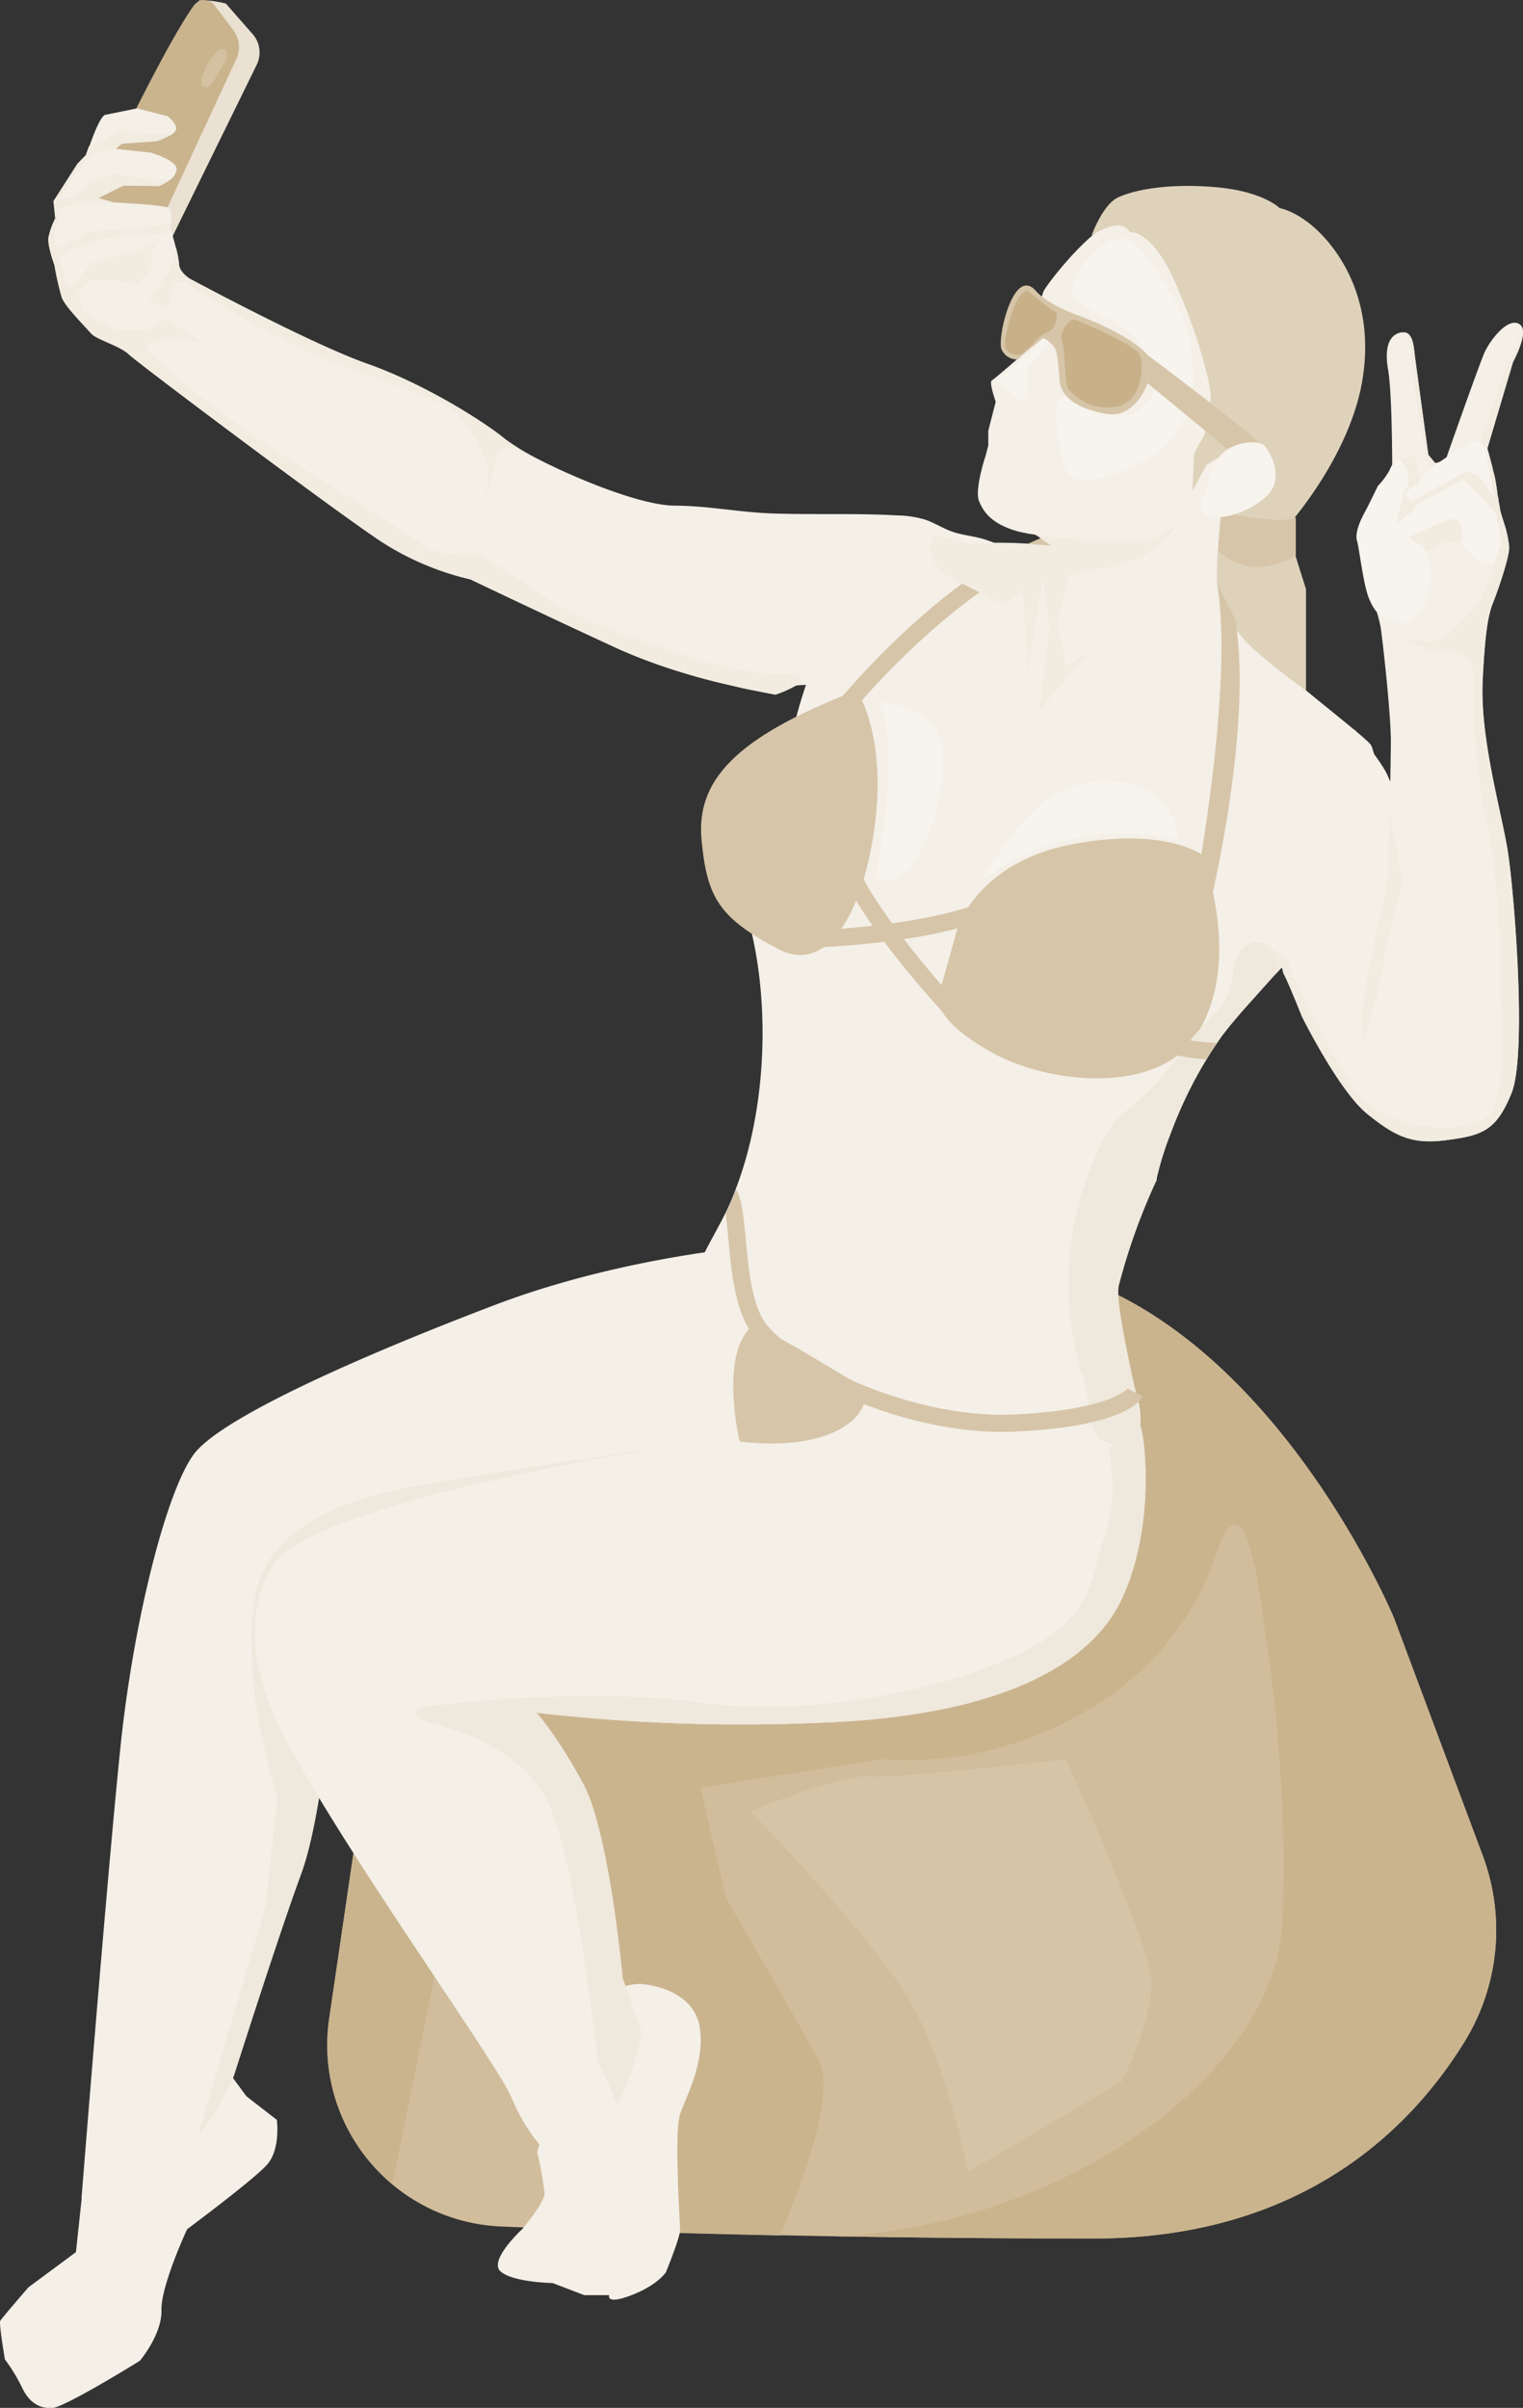
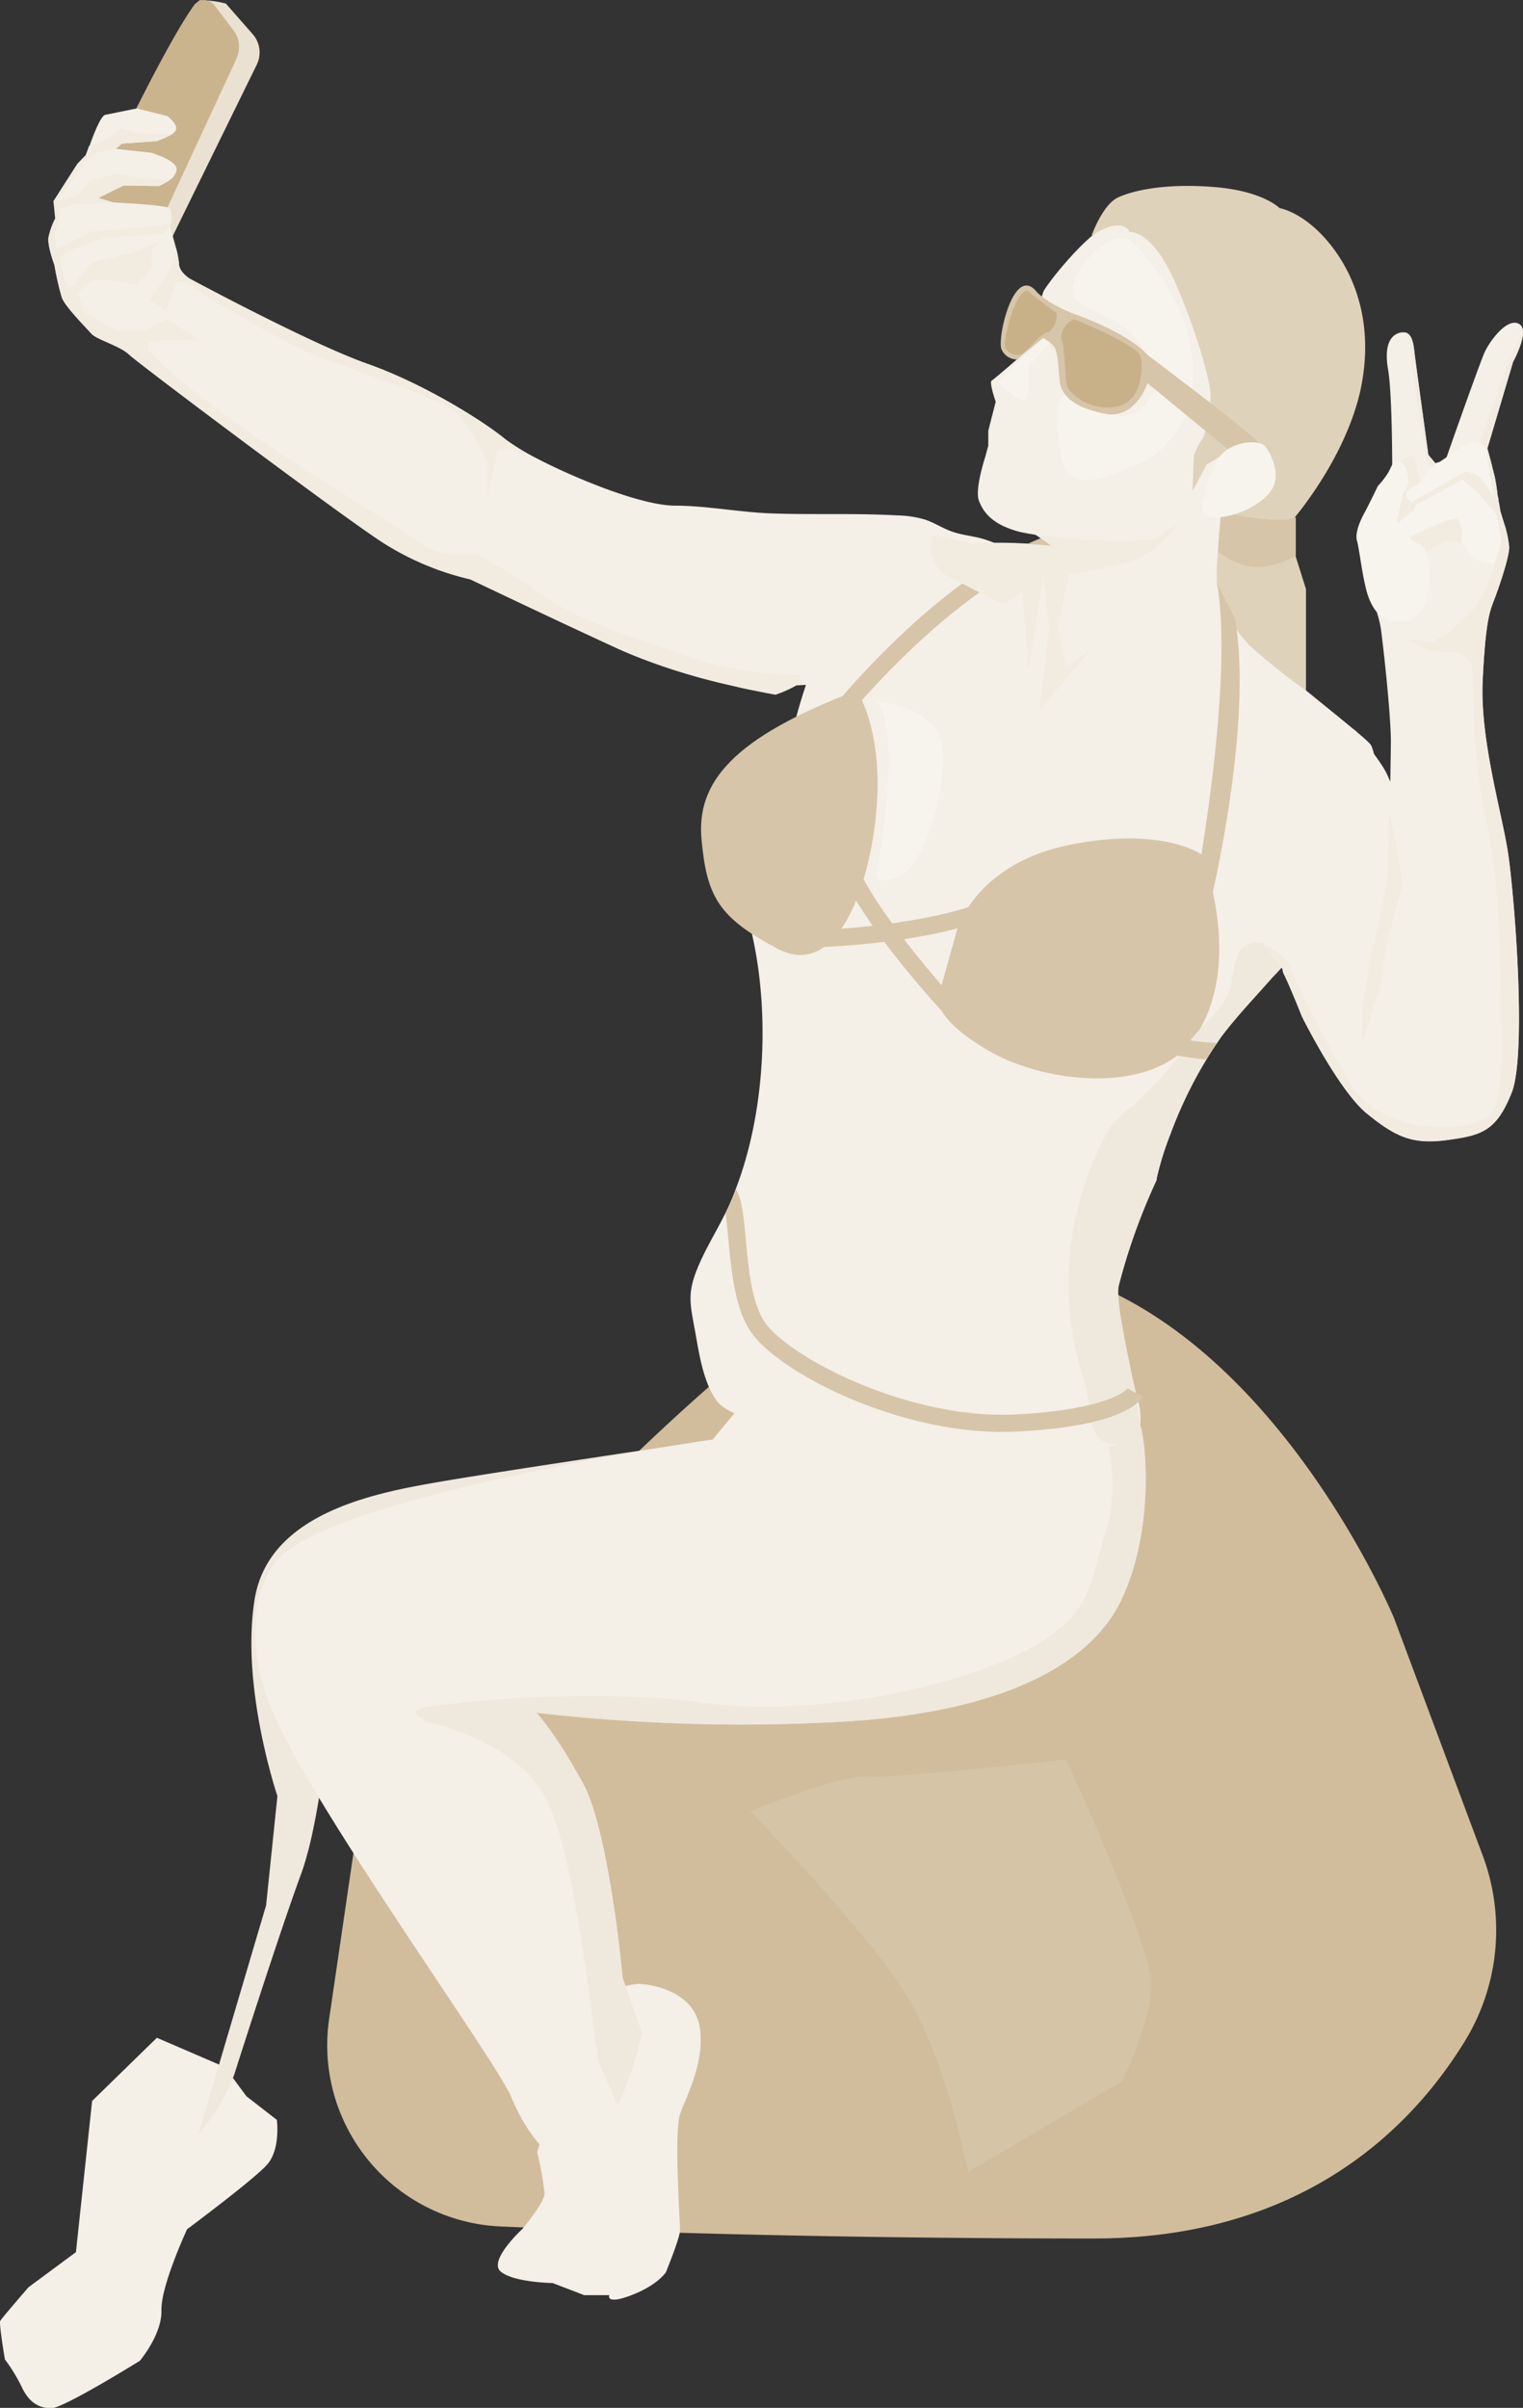
<svg xmlns="http://www.w3.org/2000/svg" viewBox="0 0 289.21 457.16">
  <rect x="0" y="0" width="289.21" height="457.16" fill="#333333" stroke="none" />
  <defs>
    <style>.cls-1{isolation:isolate;}.cls-2{fill:#d1bd9c;}.cls-3{fill:#cab48e;}.cls-4{fill:#eae1d2;}.cls-5{fill:#f4efe7;}.cls-6{fill:#f1ebe0;}.cls-6,.cls-7{mix-blend-mode:multiply;}.cls-7{fill:#efe8dc;}.cls-8{fill:#d6c5a8;}.cls-9{fill:#f7f4ee;}.cls-10{fill:#dfd2bb;}.cls-11{fill:#d5c4a5;}.cls-12{fill:#d4c1a2;}.cls-13{fill:#c8b189;}</style>
  </defs>
  <g class="cls-1">
    <g id="Layer_2" data-name="Layer 2">
      <g id="layer">
        <path class="cls-2" d="M163.33,243.27c65-23.58,101.38,63.92,101.38,63.92l16.81,45a40.37,40.37,0,0,1-3.33,35.31C268,404.13,247.24,425,207.72,425c-47.47,0-86.26-1.15-112.6-2.28a34.45,34.45,0,0,1-32.61-39.46l8-54.55S136.94,252.84,163.33,243.27Z" />
-         <path class="cls-3" d="M62.51,383.28l8-54.55s11.65-13.31,27.12-29.48a19.71,19.71,0,0,1,6.48-1.65c11.6,0,59.29-21.87,59.29-23.93,0-1.16-2.07-16.9,2.19-31.12,63.59-20.74,99.12,64.64,99.12,64.64l16.81,45a40.37,40.37,0,0,1-3.33,35.31C268,404.13,247.24,425,207.72,425c-17.56,0-33.9-.16-48.9-.41,43.62-2.23,83.17-31,84.65-59.31s-3.5-57.16-3.5-57.16-3.25-30.79-8.92-13.37-19,28.76-34.55,34.84A65.85,65.85,0,0,1,167.45,334L133,339.43l4.91,21s13,22.28,17.56,30.78c3.39,6.26-3.3,23.42-7.25,33.22-13.21-.28-25.17-.62-35.79-1-1.52-9.23-3.69-22.63-3.69-23.66,0-1.56-22.22-44.21-22.22-44.21s-9.59,47.12-12,59.14A34.41,34.41,0,0,1,62.51,383.28Z" />
        <path class="cls-4" d="M42.89.68,48,6.5a5.28,5.28,0,0,1,.76,5.78L32.35,45.73l-7.53-2.32-6.47-2.69,7-14.35,3-1.8S34.67,2.34,37.94.05A19.08,19.08,0,0,1,42.89.68Z" />
        <path class="cls-3" d="M40.73,1l3.6,4.75a5.3,5.3,0,0,1,.57,5.41L31.81,39.37,21.18,41.79,14.71,39.1l7-14.35,3-1.8s7.84-16,12.09-21.89A2.44,2.44,0,0,1,40.73,1Z" />
        <path class="cls-5" d="M10.34,50.31a53.06,53.06,0,0,0,1.41,6.21c.65,1.72,4.55,5.63,5.57,6.8s5.41,2.3,7.19,4S64.61,97.79,72.67,103A53.42,53.42,0,0,0,89.33,110s15.5,7.41,28.08,13.19a113.56,113.56,0,0,0,21.68,7c2.91.69,5.23,1.4,8.1.59,4.11-1.16,8.42-.39,12.54-1.46,4.75-1.24,8.37-5,12.45-7.66,7.08-4.69,15.68-6.41,23.36-10,1.27-.6,2.73-1.74,2.28-3.07a3,3,0,0,0-1.41-1.41c-3.23-2-6.53-4-10.22-5-1.82-.46-3.71-.64-5.48-1.28s-3.3-1.66-5.05-2.25a20,20,0,0,0-5.35-.8c-7.92-.44-15.88-.09-23.74-.37-6.15-.21-12.21-1.46-18.4-1.48-5.81,0-17-4.37-24.81-8.24A45.3,45.3,0,0,1,96,83.43C92,80.1,80.63,72.91,69.75,69.07s-33.7-16.15-33.7-16.15S34,51.66,34,50.12A18.16,18.16,0,0,0,33.4,47c-.49-1.88-1.08-3.78-1.08-3.78s.07-.34.13-.83c.12-.93.21-2.37-.25-2.83-.61-.62-8.58-1-10.58-1.14-.27,0-.43,0-.43,0l-2.52-.83,4.8-2.37s6.67.12,6.73.09a9.81,9.81,0,0,0,1.85-1,3.09,3.09,0,0,0,1.5-2.12c.07-1.79-4.89-3.2-4.89-3.2L22,28.26l1.14-1,6.67-.46.31-.13a11.22,11.22,0,0,0,2-.89l.31-.15a2.23,2.23,0,0,0,1-1c.31-1.1-1.63-2.58-1.63-2.58l-5.81-1.47L20,21.8c-.86.16-2.24,3.72-3,5.91-.37,1-.62,1.72-.62,1.72l-1.6,1.66-4.55,7.1.34,3.26A14.34,14.34,0,0,0,9.2,45.11C9,46.77,10.34,50.31,10.34,50.31Z" />
        <path class="cls-6" d="M10.34,50.31a53.06,53.06,0,0,0,1.41,6.21c.65,1.72,4.55,5.63,5.57,6.8s5.41,2.3,7.19,4S64.61,97.79,72.67,103A53.42,53.42,0,0,0,89.33,110s15.5,7.41,28.08,13.19,29.86,8.71,29.86,8.71a22,22,0,0,0,5-2.4l-.53-1.32s-10.64.12-20-3.2-21.13-6.55-28.69-11.93a93.57,93.57,0,0,0-12.42-7.69s-6.8.8-10.89-2.28S57.57,89.45,45.15,80.6,28,66.39,28,66.39a1.33,1.33,0,0,1,1.17-1.66c1.53-.4,8.82,0,8.82,0l-6.27-4.12s-3,1.6-3.75,2-6.06.06-6.06.06L16,59.29l-1.3-3.66,2.71-2.49h3.78L26,54l2.74-3V47.6l1.47-1.66-4.67,1.94-8.12,2L14.7,53.14s-.52,1.78-1.53,1.44-1.85-5.75-1.85-5.75l2.55-1.54L20,45.11l11.29-.77,1.14-2L28,43.21,17.26,44l-6.52,3.32s-.59-3.25-.25-3.47.83-4.27.83-4.27l3.38-.83,6.92-.31-2.95-.86,4.8-2.37,6.67.12.06,0,1.85-1-5.41-.46L22,33,17,34.5,14.7,37.12l-2,.64-1.6.25,5-7.38,2.55-1.72L22,28.26l1.14-1,6.67-.46.31-.13,2-.89.31-.15-6.37-.37-3-.83L19,27.12l-2.09.59c-.37,1-.62,1.72-.62,1.72l-1.6,1.66-4.55,7.1.34,3.26A14.34,14.34,0,0,0,9.2,45.11C9,46.77,10.34,50.31,10.34,50.31Z" />
        <path class="cls-6" d="M28.39,56.89,31.56,59l1.84-5.57h1.51S51.36,64.12,60.77,67.77s23.15,8.12,25.64,10.4,5.78,8.33,6.06,9.47,0,6.82,0,6.82l2-8.91L96.8,85l6.56,2.74A45.3,45.3,0,0,1,96,83.43C92,80.1,80.63,72.91,69.75,69.07s-33.7-16.15-33.7-16.15S34,51.66,34,50.12A17.45,17.45,0,0,0,33.4,47c-.06.4-.46,3.53-1.57,5.07S28.39,56.89,28.39,56.89Z" />
        <path class="cls-5" d="M42.7,392.46,46.8,398l5.77,4.48s.77,5.64-1.92,8.58-15.12,12.18-15.12,12.18-5,10.76-4.87,15.37-4.1,9.61-4.1,9.61-14.48,9-16.79,9-4.22-1-5.63-4a32.12,32.12,0,0,0-3.21-5.26s-1.15-6.79-.89-7.3,5.38-6.41,5.38-6.41l9-6.66,3.07-28.7,12.3-12Z" />
-         <path class="cls-5" d="M15.47,417.46s3.39-.22,14-5.6a27.75,27.75,0,0,0,8.27-6.64s0,0,0,0A38.92,38.92,0,0,0,44.44,394s8.39-26.38,12.73-38.19,6.15-38.16,6.15-38.16,23.06-23.06,46.4-25.12c7.75-.67,16.85-4.21,25.55-8.67v0c17.5-8.95,33.46-21.53,34.13-22.05,11.94-8.85-26-25.18-26-25.18S118.24,238.53,94,247.75s-52.09,21.31-57.26,28.44S25.41,307.5,22.91,331.36,15.47,417.46,15.47,417.46Z" />
        <path class="cls-7" d="M37.7,405.19A38.92,38.92,0,0,0,44.44,394s8.39-26.38,12.73-38.19,6.15-38.16,6.15-38.16,23.06-23.06,46.4-25.12c7.75-.67,16.85-4.21,25.55-8.67v0c-1.35-6.18-2.3-10.15-2.3-10.15s-37.36,5.54-49.14,7.57-32.72,5.65-35.46,22.29S52.68,341,52.68,341l-2.15,20.76S42.93,387.41,37.7,405.19Z" />
        <path class="cls-5" d="M102,408.6a64.12,64.12,0,0,1,1.41,7.82c0,1.79-4.23,6.79-4.23,6.79s-6.53,6-4.1,8.07,9.87,2.18,9.87,2.18l6,2.3h4.74s-.77,1.92,4.23,0,6.53-4.35,6.53-4.35,2.69-6.54,2.69-8-1.15-18.58,0-22,4.63-9.49,3.79-16.15-8-8.34-11.22-8.58-11.14,3.46-11.14,3.46Z" />
        <path class="cls-5" d="M52.68,327c9.23,19.71,41.56,64.3,44.42,71.19s6.36,10,6.36,10-.41,6.89,7.64,0a26.37,26.37,0,0,0,6.22-8.49,57.67,57.67,0,0,0,4.55-13.83l-3.63-10.37s-2.52-27.67-7.51-36.89-8.85-13.44-8.85-13.44A341.73,341.73,0,0,0,157.63,327c31.89-1.44,49.38-10.67,55.35-23.34s4.79-28.47,3.66-32.68c-.25-.93-1.76-1.85-3.94-2.71-8-3.29-25.28-6.12-25.28-6.12l-47.93,6.15-4.16,5s-75.52,10.95-83.39,23.83C51.94,297.13,43.46,307.31,52.68,327Z" />
        <path class="cls-7" d="M81.28,327s16.63,3.17,22.54,14.7,9.25,48.95,10,50.21c.25.43,1.66,3.66,3.48,7.81a57.67,57.67,0,0,0,4.55-13.83l-3.63-10.37s-2.52-27.67-7.51-36.89-8.85-13.44-8.85-13.44A341.73,341.73,0,0,0,157.63,327c31.89-1.44,49.38-10.67,55.35-23.34s4.79-28.47,3.66-32.68c-.25-.93-1.76-1.85-3.94-2.71-.89,1.32-1.81,2.74-2.8,4.24,0,0,3.08,9.48,0,18.7s-2.06,15.9-16.39,22.82-39.85,12.05-60.42,9.22-46.71,0-51.81.8S81.28,327,81.28,327Z" />
        <path class="cls-5" d="M131.94,252.45c.78,4.25,1.57,10.28,4.4,13.8s20.52,8,38,10.23c9.13,1.26,20.51.68,29.49-.58a64.17,64.17,0,0,0,8.5-1.68c2.62-.78,3.88-1.62,4.09-2.46a2.48,2.48,0,0,0,.05-.63,13.22,13.22,0,0,0-.31-5c-.11-.52-.26-1.1-.42-1.62-.32-1.32-.68-2.58-.95-3.84v-.05c-1.36-6.61-2.88-14.06-2.41-16.47a116.16,116.16,0,0,1,7.24-20.1,1.91,1.91,0,0,1,.05-.53,54.84,54.84,0,0,1,2.52-8.08,90.35,90.35,0,0,1,6.82-14.32,28.62,28.62,0,0,1,2.05-3.1,9.2,9.2,0,0,1,.84-1.26,98.85,98.85,0,0,1,6.51-7.66c1.1-1.21,2.25-2.52,3.36-3.78.94-1,1.88-2,2.93-3.09a19.24,19.24,0,0,1,2.42-2.15c2.31-1.79,4-2.26,5.61-4.83a121.28,121.28,0,0,1,7.14-11.34c4.3-6,1.47-20.77.47-22.45-.89-1.47-15.06-12.13-23.82-20.21-1.37-1.26-2.63-2.41-3.62-3.51-5.51-5.83-13.23-9.92-17-11.76a25,25,0,0,0-2.31-1s-7-.84-14.07-1.42c-3.67-.37-7.29-.52-10.07-.52-1.78,0-3.41,0-5,.1a33.27,33.27,0,0,0-7.71,1.42,63,63,0,0,0-10.49,4.51c-8.35,4.25-13.54,21.3-15.22,27.71-.42,1.57-.63,2.46-.63,2.46s-9.18,7.66-9.71,15a.8.8,0,0,0-.1.47c-.06,3.15-.69,6.19-1,9.24-.37,3.62,1.15,6,2.2,9.49,4.57,15.64,4,36.58-2.1,52.37-.52,1.47-1.15,2.84-1.78,4.2l-.16.32c-1.89,3.83-4.25,7.5-5.72,11.54S131.15,248.09,131.94,252.45Z" />
        <path class="cls-8" d="M181.82,176.23s3.71-12.35,21.45-15.86,25,1.93,25,1.93,8,20.15-1.09,34.23c-7.43,11.54-28.31,9.28-39.07,3.17s-10-10.17-10-10.17Z" />
        <path class="cls-7" d="M202.92,244.6A62,62,0,0,0,205.19,260a25.88,25.88,0,0,1,1.56,6.61,10,10,0,0,0,1.55,5.9,3.42,3.42,0,0,0,.78.84,4.9,4.9,0,0,0,3.31.84c1.81-.06,3.76-.78,4.08-2.46a2.18,2.18,0,0,0,.06-.65,74,74,0,0,0-1.68-10.44v-.06c-1.36-6.61-2.92-14.07-2.4-16.46a117.54,117.54,0,0,1,7.2-20.1,1.57,1.57,0,0,1,.06-.52,58.9,58.9,0,0,1,2.53-8.1A80.07,80.07,0,0,1,232,196.76c2-2.65,4.21-5.12,6.48-7.64,1.1-1.24,2.27-2.53,3.37-3.76,1-1,1.88-2.08,2.92-3.12h-.07c-.77-.51-1.29-1.36-2.07-1.88-2.33-1.68-5.51-2.33-7.26.46-1.49,2.46-1,6-2.46,8.62-1.62,2.85-4.34,4.93-6.42,7.52-.78,1-1.49,2-2.2,3a64.78,64.78,0,0,1-7.39,8.36c-2,2-5.06,3.89-6.42,6.35A59.81,59.81,0,0,0,202.92,244.6Z" />
        <path class="cls-8" d="M219.25,199.4a54.15,54.15,0,0,0,9.81,1.73,28.62,28.62,0,0,1,2.05-3.1,49.24,49.24,0,0,1-10.91-1.73Z" />
        <path class="cls-5" d="M233.27,117a75.56,75.56,0,0,1,7.78,6.12c3.51,3.24,3.24,2.72,0,8.72s-26.13,19-37,19.09-16.84.81-16.84.81l1.21-10.12L178,144.07s-2.16-18.91,1.49-28.5,19.92-11.52,19.92-11.52l7.22-2.75Z" />
        <path class="cls-8" d="M160,137.25c.24-.32,24.9-31.11,46.9-34.34l-.47-3.21c-23.27,3.42-47.94,34.22-49,35.53Z" />
        <path class="cls-5" d="M189.91,140.83c3.94,3,16.64,3.23,33-5.22s15.28-12,15.28-12l-1.6-2.3a0,0,0,0,0,0,0,68.09,68.09,0,0,1-4-6.31c-.64-1.63-1.53-9.59-.55-13.56s6.92-23.61,6.92-23.61c-6.55-4.61-21.43-3.85-29.71-2.22-5.22,1-12.17,9.32-16.54,15.29-2.55,3.44-4.24,6.11-4.24,6.11l8.45,4.68,2.68,1.91c-.28.18-1.85,1-2.43,1.47a11.13,11.13,0,0,0-.86.8,41.32,41.32,0,0,0-6.76,8.43,16,16,0,0,0-1.54,3.35,3.64,3.64,0,0,0-.28.8C185.89,124.81,186,137.82,189.91,140.83Z" />
        <path class="cls-6" d="M176.78,104.58a6.81,6.81,0,0,0,3,4.71s7.28,3.78,9.78,4.95c.39.18.67.3.79.34.74.15,3.17-1.94,3.76-2.43.09-.1.12-.1.12-.1l1,15.29,2.86-18,1.23,9.77-1.9,15.69,9.31-11.07-4.24,2.79-1.72-7.68,2.21-9.9a66.22,66.22,0,0,0,12.21-2.59,5.87,5.87,0,0,0,.77-.3,19.62,19.62,0,0,0,7.75-6.68s-9.29-11.28-11-11.8c-1.35-.44-15.13,2.3-20,3.32-2.55,3.44-4.24,6.11-4.24,6.11l8.45,4.68,2.68,1.91c-3.63-.28-7.29-.5-10-.5-1.82,0-3.45,0-5,.16l-1-.16-6.37-1.56A7.63,7.63,0,0,0,176.78,104.58Z" />
        <path class="cls-5" d="M231.69,159.31a37,37,0,0,0,3.36,10.44,72.13,72.13,0,0,0,4.93,9.34v0a37.76,37.76,0,0,0,3.57,4.88,20,20,0,0,0,2.73,3,.05.05,0,0,1,.05.06,9.07,9.07,0,0,0,.68.73c.05-2.83-.94-8.24.52-10.55s5.09-4,7.25-5.3c8.44-5.3,17.36-.68,17.36-.68l-.84-2.73s-5.19-14.8-7.29-20.1c-.31-.68-.52-1.2-.68-1.52-1.42-2.88-6-8.24-6-8.24-6.72-.57-12.86,2.89-18.05,6.83-1.79,1.36-4.41,2.67-5.93,4.3C231.32,152.07,231.32,156.47,231.69,159.31Z" />
        <path class="cls-5" d="M243.55,184a2.33,2.33,0,0,0,.26,1c1.05,2.05,3.41,8,3.41,8s7,14.11,12.38,18.47,8.61,5.88,15.12,5,9.39-1.58,12.33-9,.47-38.46-.79-46.12-5.25-21.25-4.72-32.17,1.31-13.06,2.1-15.06,2.93-8.18,2.93-10.12v-.21a20.9,20.9,0,0,0-.73-3.68l-.58-1.83-.36-1.21c-.16-.42-.27-.68-.27-.68s-.05-.58-.1-1.42c0-.21,0-.37-.11-.58a.79.79,0,0,0-.05-.31c-.1-1.1-.31-2.36-.52-3.47l-.32-1.25c-.16-.53-.21-1-.31-1.26-.42-1.63-.79-2.94-.79-2.94l4.88-16.43s2.1-3.83,1.89-6a1.5,1.5,0,0,0-.79-1.26c-2.2-1.15-5.46,3.15-6.51,5.46-.89,2-5.87,16.06-7.13,19.68a6,6,0,0,1-.32.84l-1.47.36-.42.11-1.36-1.63s-2.31-16.79-2.57-18.94c-.21-1.94-.42-4-1.84-4.25v0h-.63c-2,.31-3.41,2.25-2.57,7.08s.79,20.2.79,20.2-5.35,10.81-5.46,15.06,2.83,10.44,3.31,14,1.78,15.22,1.89,20.94c0,1.73-.06,4.67-.11,8-.16,7.88-.47,17.79-.47,18.69,0,1.25-12.86-1.84-19.21,11.91a12.72,12.72,0,0,0-.73,2.78v.05A7.09,7.09,0,0,0,243.55,184Z" />
        <path class="cls-6" d="M277.4,103l-2.86-.3-3.68,2a10.51,10.51,0,0,1-2.28.55h-3.14L264,102.74l-.64-1.89.9-4.42,2-4.42s.51-3,0-4.06,2.32-1.45,2.32-1.45l1,4.72,8.9,7.07,1.66,2.56-2.37.19Z" />
        <path class="cls-9" d="M265.07,100.61c.33,1.33,2,1.67,2,1.67l4.86-2.34,3.17-1.23,1.54-.25a5.53,5.53,0,0,1,1,2.22c0,.8-.21,2.36-.21,2.36a17.34,17.34,0,0,0,2.7,3,4.53,4.53,0,0,0,3.75.83l0,0c1.39-.28,2.68-3,2.68-3l-.74-3.65v0l-.55-1.81-.37-1.2s-.19-1.17-.46-2.67a.72.72,0,0,0-.06-.34c-.25-1.54-.56-3.38-.86-4.74-.13-.49-.22-.92-.31-1.26a15.88,15.88,0,0,0-1.11-3l0-.06a4.84,4.84,0,0,0-.31-.56l-.21-.12a3.5,3.5,0,0,0-2.37-.52,47,47,0,0,0-4.4,2.8c-.64.43-1.29.86-1.81,1.23-.68.46-1.17.8-1.39.92l-.09.09-2.4,3s-2.3,1-2.15,2c.06.62.77,1.17,1.29,1.51l0,0a6.28,6.28,0,0,0,.56.34l-.09.34-.16.67S264.73,99.32,265.07,100.61Z" />
        <path class="cls-6" d="M271.58,88.87l1-.83-1.32-1.6s-2.31-16.79-2.59-19c-.21-1.94-.43-4-1.81-4.25a7.77,7.77,0,0,1,1.2,4.31c0,2.77,1.84,13.9,1.84,13.9l1,5.47.67,2.06Z" />
        <path class="cls-6" d="M240,179.09v0a37.76,37.76,0,0,0,3.57,4.88,2.33,2.33,0,0,0,.26,1c1.05,2.05,3.41,8,3.41,8s7,14.11,12.38,18.47,8.61,5.88,15.12,5,9.39-1.58,12.33-9,.47-38.46-.79-46.12-5.25-21.25-4.72-32.17,1.31-13.06,2.1-15.06,2.93-8.18,2.93-10.12v-.21a20.9,20.9,0,0,0-.73-3.68l-.58-1.83-.36-1.21s-.11-.89-.37-2.1c0-.21,0-.37-.11-.58a.79.79,0,0,0-.05-.31c-.1-1.1-.31-2.36-.52-3.47l-.32-1.25c-.16-.53-.21-1-.31-1.26-.42-1.63-.79-2.94-.79-2.94l4.88-16.43s2.1-3.83,1.89-6a70.68,70.68,0,0,1-3.46,7.82c-.06.26-3.52,10.07-3.52,10.07l-1.16,3.1.48.58.52.68.05,0,.63,4.15.9,5.09-2.84-3.83-2.36-.9-10.23,5.72.05.06.47.68,9-4.83,3,2.63,3.41,3.93.94,5.2-1.15,3.83-.42,1.47s-1.89,5.24-3.52,7.24a48.8,48.8,0,0,1-4.82,4.72l-3.26,1.89-4.51-.63,4.14,2.2,5.72.32a5.52,5.52,0,0,1,2.31,2.94c.37,1.78-.47,13.53,2.63,28.65s2.57,28.17,2.88,39.46-.84,15.9-2.46,17-3.89,2.2-9.55,2.1-13.07-2.47-16.38-7.82c-2.46-4-7.66-13.59-10.33-19.36a.05.05,0,0,0-.05-.06,28.35,28.35,0,0,1-1.68-4.14,4.09,4.09,0,0,0-1-1A32.67,32.67,0,0,0,240,179.09Z" />
        <path class="cls-6" d="M263.53,167.13l-3,13.92s-1.79,9.1-1.79,11.41v5.38l2.94-9.23,1.73-9.86,2.94-11-2.45-13.45Z" />
        <path class="cls-9" d="M261.65,92.27a14.88,14.88,0,0,0,2.11-2.79c.59-1.2.91-2.31,2.07-1.87s1.58,2.54,1.68,3.6a4.42,4.42,0,0,1-1,2.4l-1.25,5.24s1.82,3,3.17,3.89,2.64.53,3,5.09-.91,10-4.9,10.14-5.43-1.63-6.54-4.28-1.87-9.6-2.3-11,.53-3.7,1.39-5.28S261.65,92.27,261.65,92.27Z" />
        <path class="cls-5" d="M226.05,44.54s-10.77-4.16-15.44-2-12.11,11.79-12.5,12.88-2.94,10.82-3.52,11.46-5.76,5.06-6.28,5.39.77,4,.77,4l-1.41,5.51v2.82l-.51,1.92s-2.11,6.34-1.28,8.52,2.43,4.38,7.11,5.77,23.57,2.81,26.52,1.34,14.05-10.06,16.54-14.8,6.65-19.23,4-24.44S226.05,44.54,226.05,44.54Z" />
        <path class="cls-9" d="M203.68,54.65a2.68,2.68,0,0,0,1.24,2.8,48.89,48.89,0,0,0,5.17,2.79,16.49,16.49,0,0,1,8.4,8.52c1.34,3.52,1.28,5.31,0,6.85s-3.05,4.23-7,3a34.18,34.18,0,0,1-8-4s-3.75-.26-2.74,7,1.13,8.45,4.59,9.41,13-4,13-4a19.16,19.16,0,0,0,7.11-8.91c2.3-6,.7-14.73-1.41-19.15s-6.6-11.4-9.29-13.13-6.21.89-8.84,4.1A10.73,10.73,0,0,0,203.68,54.65Z" />
        <path class="cls-10" d="M207.27,44.77s5.5-3.89,7.25-.72c0,0,4.15-.58,8.56,9.4s7,19.77,6.81,22.11-1,7.38-1.62,7.84a13.43,13.43,0,0,0-1.56,3.11l-.26,6.74,2.66-5,4-2.46s3.17.64,2.91,1.55c-.19.72-3.24,7.78-3.95,9.53l-.19.39s-.39,3.82-.59,7.45a44.65,44.65,0,0,0-.19,6.1,22.84,22.84,0,0,0,6.61,12.12A119.58,119.58,0,0,0,248,131.1V111.85l-2-6.35-1.75-5.38s.58-.65,1.49-1.75c.06-.06.13-.06.13-.13,3.11-3.82,10-13.29,12.44-24,3.05-14-2-23.72-6.61-28.91S243,39.52,243,39.52s-3.11-3.24-12.32-4-15.36.59-18.34,1.95S207.27,44.77,207.27,44.77Z" />
        <path class="cls-8" d="M231.31,104.72a15.05,15.05,0,0,0,4,2.27c5.18,2.08,10.76-1.49,10.76-1.49V98.18s0,.06-.13.06-.07.07-.13.13c-.72.26-2.79.65-8.82-.19a19.17,19.17,0,0,1-4.86-1.3l-.19.39S231.51,101.09,231.31,104.72Z" />
        <path class="cls-8" d="M217.83,67.33s21.28,16,21.1,16.73-4.74,2.08-4.74,2.08l-18.73-15.4Z" />
        <path class="cls-9" d="M228.83,94c-.19,0-1.6,3.17.67,4s8-.73,11.2-4,.58-7.93-.48-9.28-7.11-1.1-9.18,2.84A17.87,17.87,0,0,0,228.83,94Z" />
        <path class="cls-9" d="M200.74,62s-10.12,9.22-10.89,10,1.54,2.31,3.46,3.65,2-1.4,2-2,0-4,0-4S201.13,63.5,200.74,62Z" />
        <path class="cls-11" d="M202.43,334s16.2,35.19,16.2,42.67S213,395.24,213,395.24l-29.17,17.12s-4.14-21.72-12.06-34.14-29.26-34.3-29.26-34.3,17-7.1,22.42-6.65S202.43,334,202.43,334Z" />
-         <path class="cls-12" d="M40,11.29c1.66-2.43,2.36-2.19,2.88-1.64s.36,1.41-1.51,4.41c-1.21,2-1.66,3-2.9,2.22C37.74,15.88,38.85,12.91,40,11.29Z" />
        <path class="cls-8" d="M196.85,55.4s2.06,2.36,7.7,4.42,11.15,5,13.28,7.51S216.6,79.8,210,78.58s-8.54-3.9-8.77-6.26-.34-5.4-1-6.4a6.38,6.38,0,0,0-2.15-1.75l-5,4.08a3.22,3.22,0,0,1-2.9-1.94C189.3,64.32,192.51,50.06,196.85,55.4Z" />
        <path class="cls-13" d="M195.06,55.17s4.42,3.55,5.53,4.16c.38,1.94-.92,3.62-1.79,3.81-1.47.32-3.93,4-5.15,4.19A2.63,2.63,0,0,1,190.87,66C190.41,65,192.62,55.32,195.06,55.17Z" />
        <path class="cls-8" d="M162.68,131.1s5,7.22,3.77,22.38S158.83,186,147.7,180.14s-13.46-9.74-14.48-20.68S139.09,140.11,162.68,131.1Z" />
        <path class="cls-8" d="M229.8,171.6c.34-1.38,8.18-34.21,4.73-54.12l-3.41-6.66c3.34,19.26-4.39,59.69-4.47,60Z" />
        <path class="cls-8" d="M151.81,180c7.43-.19,44.45-1.83,44.45-14.65H193c0,7.51-25.33,11-41.29,11.41Z" />
        <path class="cls-8" d="M179.9,193.11l2.37-2.21c-5.81-6.22-20.9-24-20.9-31.44h-3.23C158.14,169.54,177.68,190.73,179.9,193.11Z" />
-         <path class="cls-8" d="M140.46,273.69s-3.8-15.79,2-21.59c3-.48,16.29,8.51,20.43,10.6S162.69,276.23,140.46,273.69Z" />
        <path class="cls-8" d="M137.81,230.36c.84,6.5.9,16.73,4.67,22.35,5.25,7.87,27.6,19.15,47.75,19.15.84,0,1.63,0,2.42-.05,16.32-.74,21.77-3.94,23.56-5.67a4.15,4.15,0,0,0,.79-1.05l-1.21-.57-1.68-.9s-.79,1.05-3.88,2.15-8.5,2.37-17.74,2.79c-20.1.89-42.82-10.87-47.33-17.64-4.3-6.5-2.83-21.4-5.41-25.08-.52,1.47-1.15,2.84-1.78,4.2Z" />
        <path class="cls-9" d="M166.64,133.26s10,.68,12,7.16-2.7,24.31-8.24,26.2-3.78-1.76-3.78-1.76S171.36,139.88,166.64,133.26Z" />
-         <path class="cls-9" d="M186.56,167.16s14.72-12.88,37.15-7.7c-.76-8.91-8.91-12.83-18.93-10.53S186.56,167.16,186.56,167.16Z" />
        <path class="cls-13" d="M204.24,60.71s11.63,4.73,12.29,6.87.35,8.84-4.68,9.66a9.62,9.62,0,0,1-8.95-3.36c-.76-1-.61-7.73-1.27-9.2S203.15,60.26,204.24,60.71Z" />
      </g>
    </g>
  </g>
</svg>